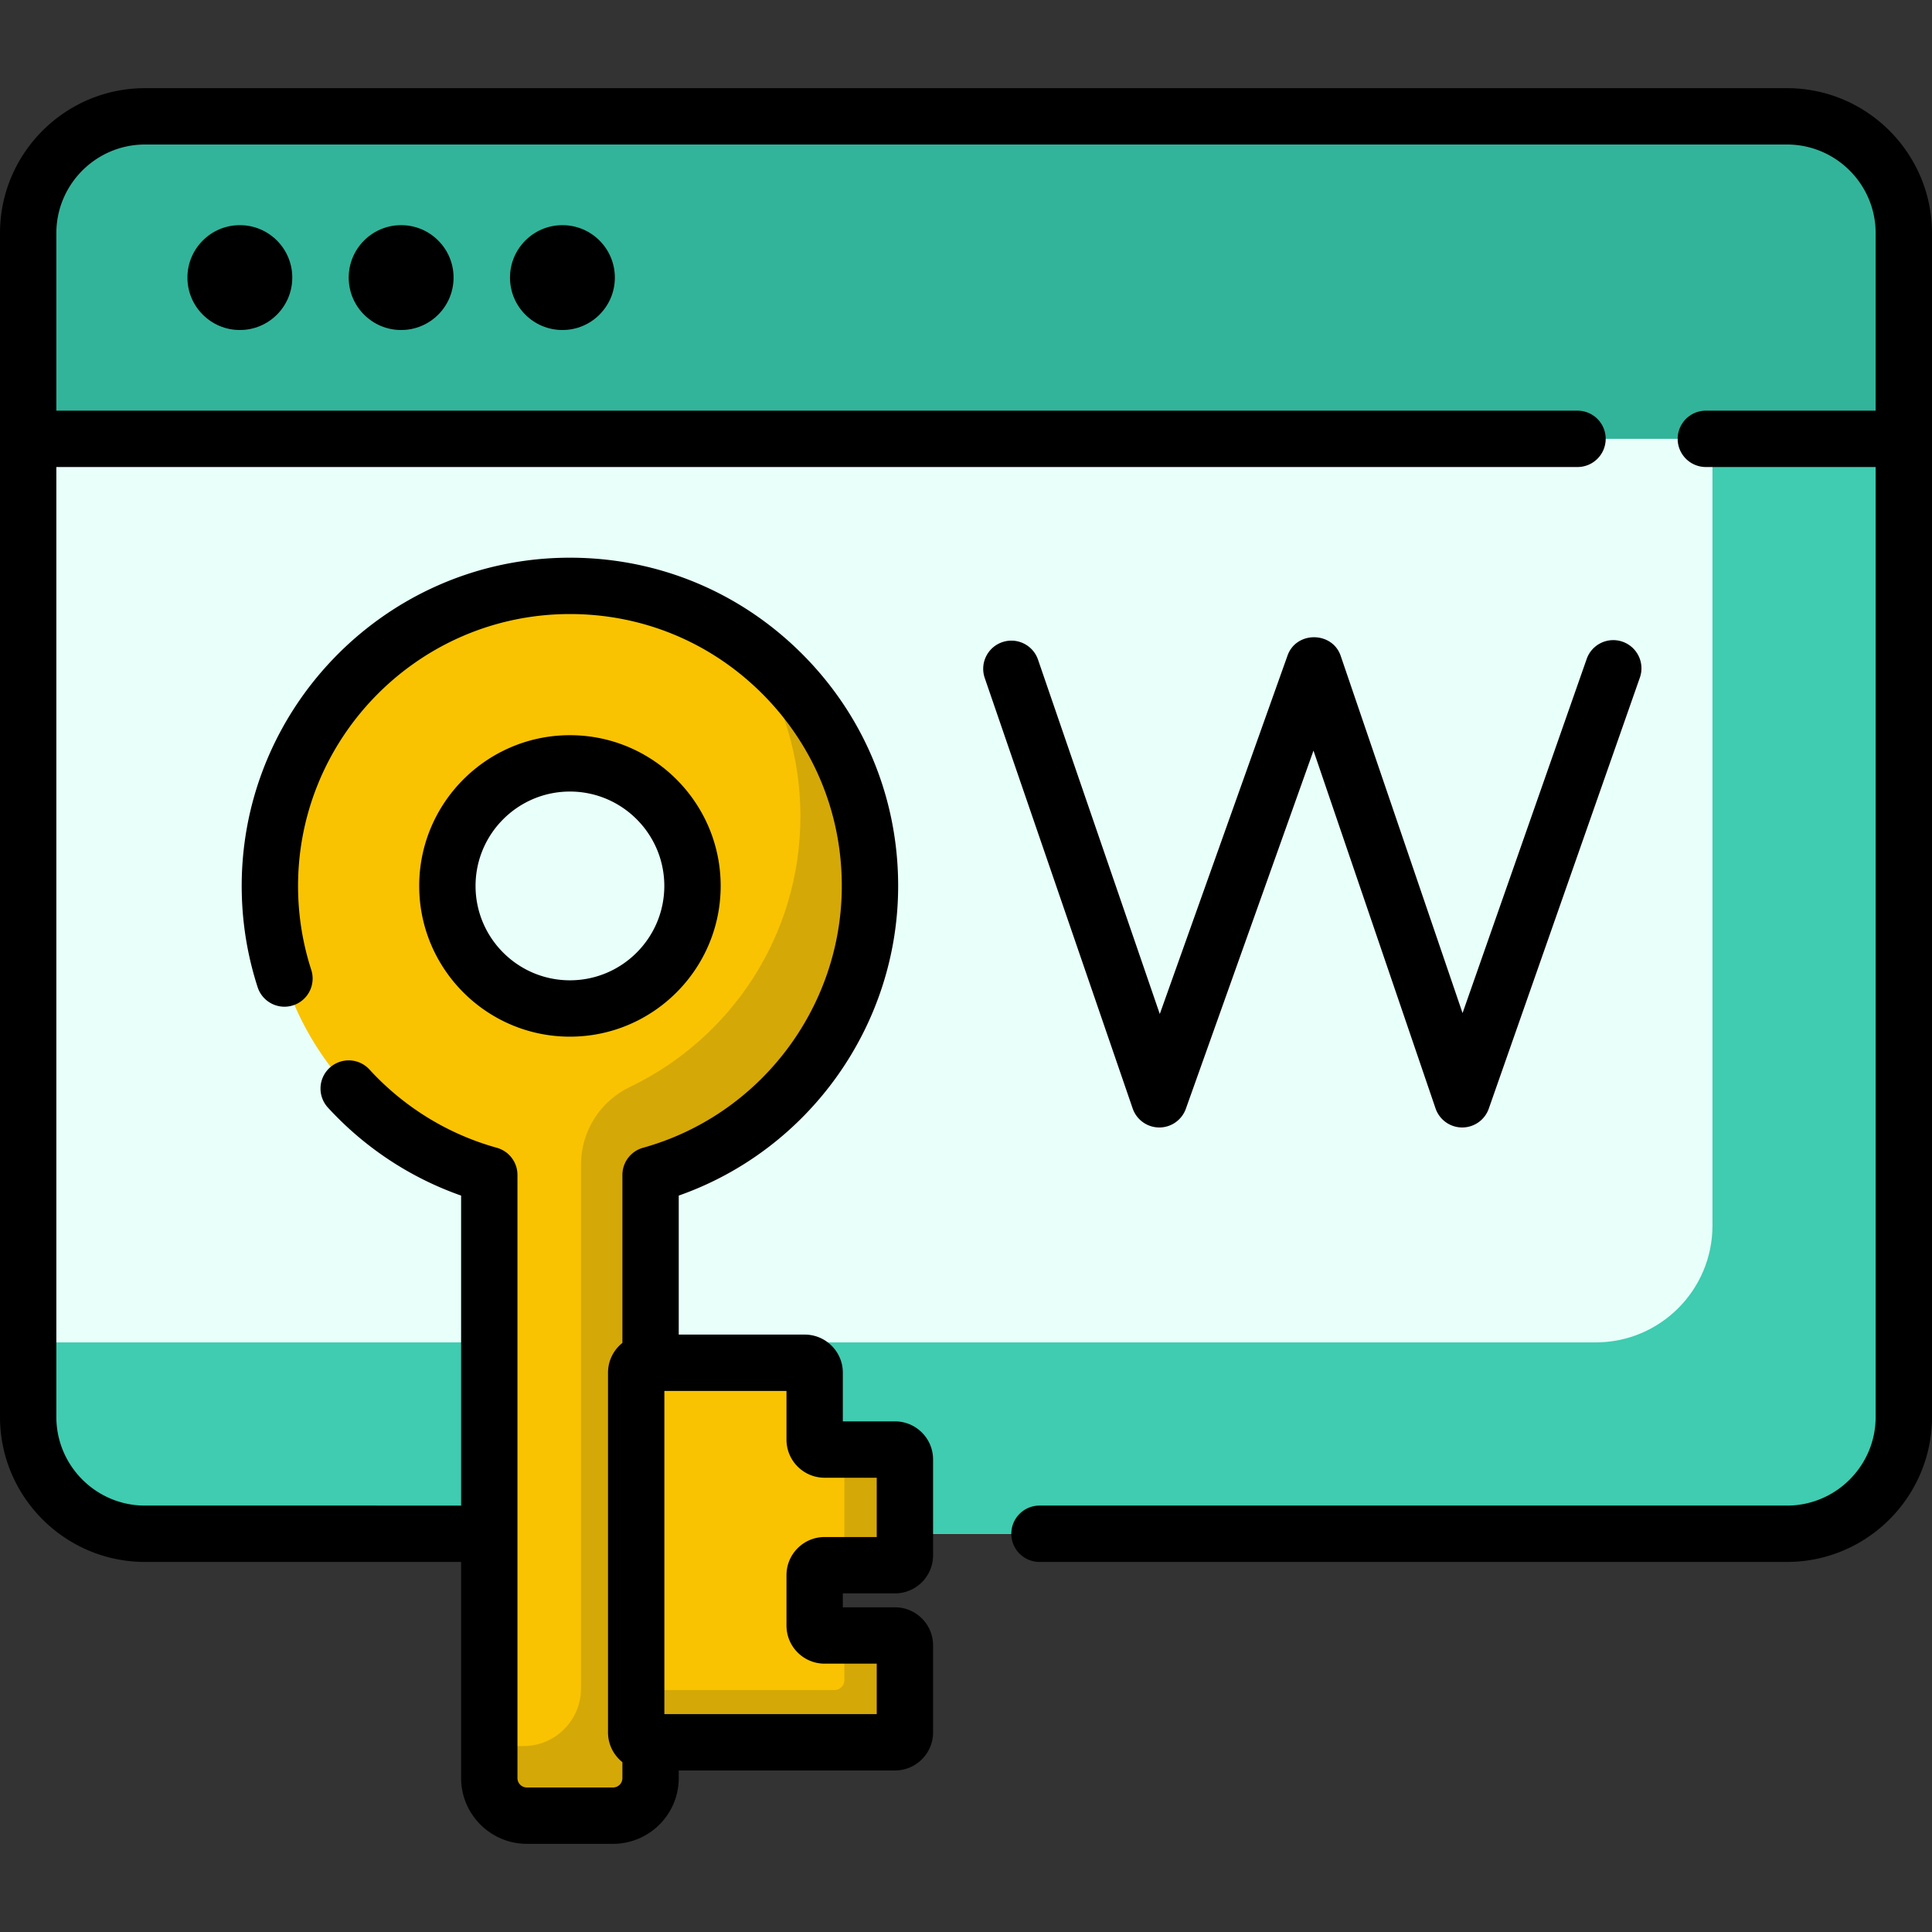
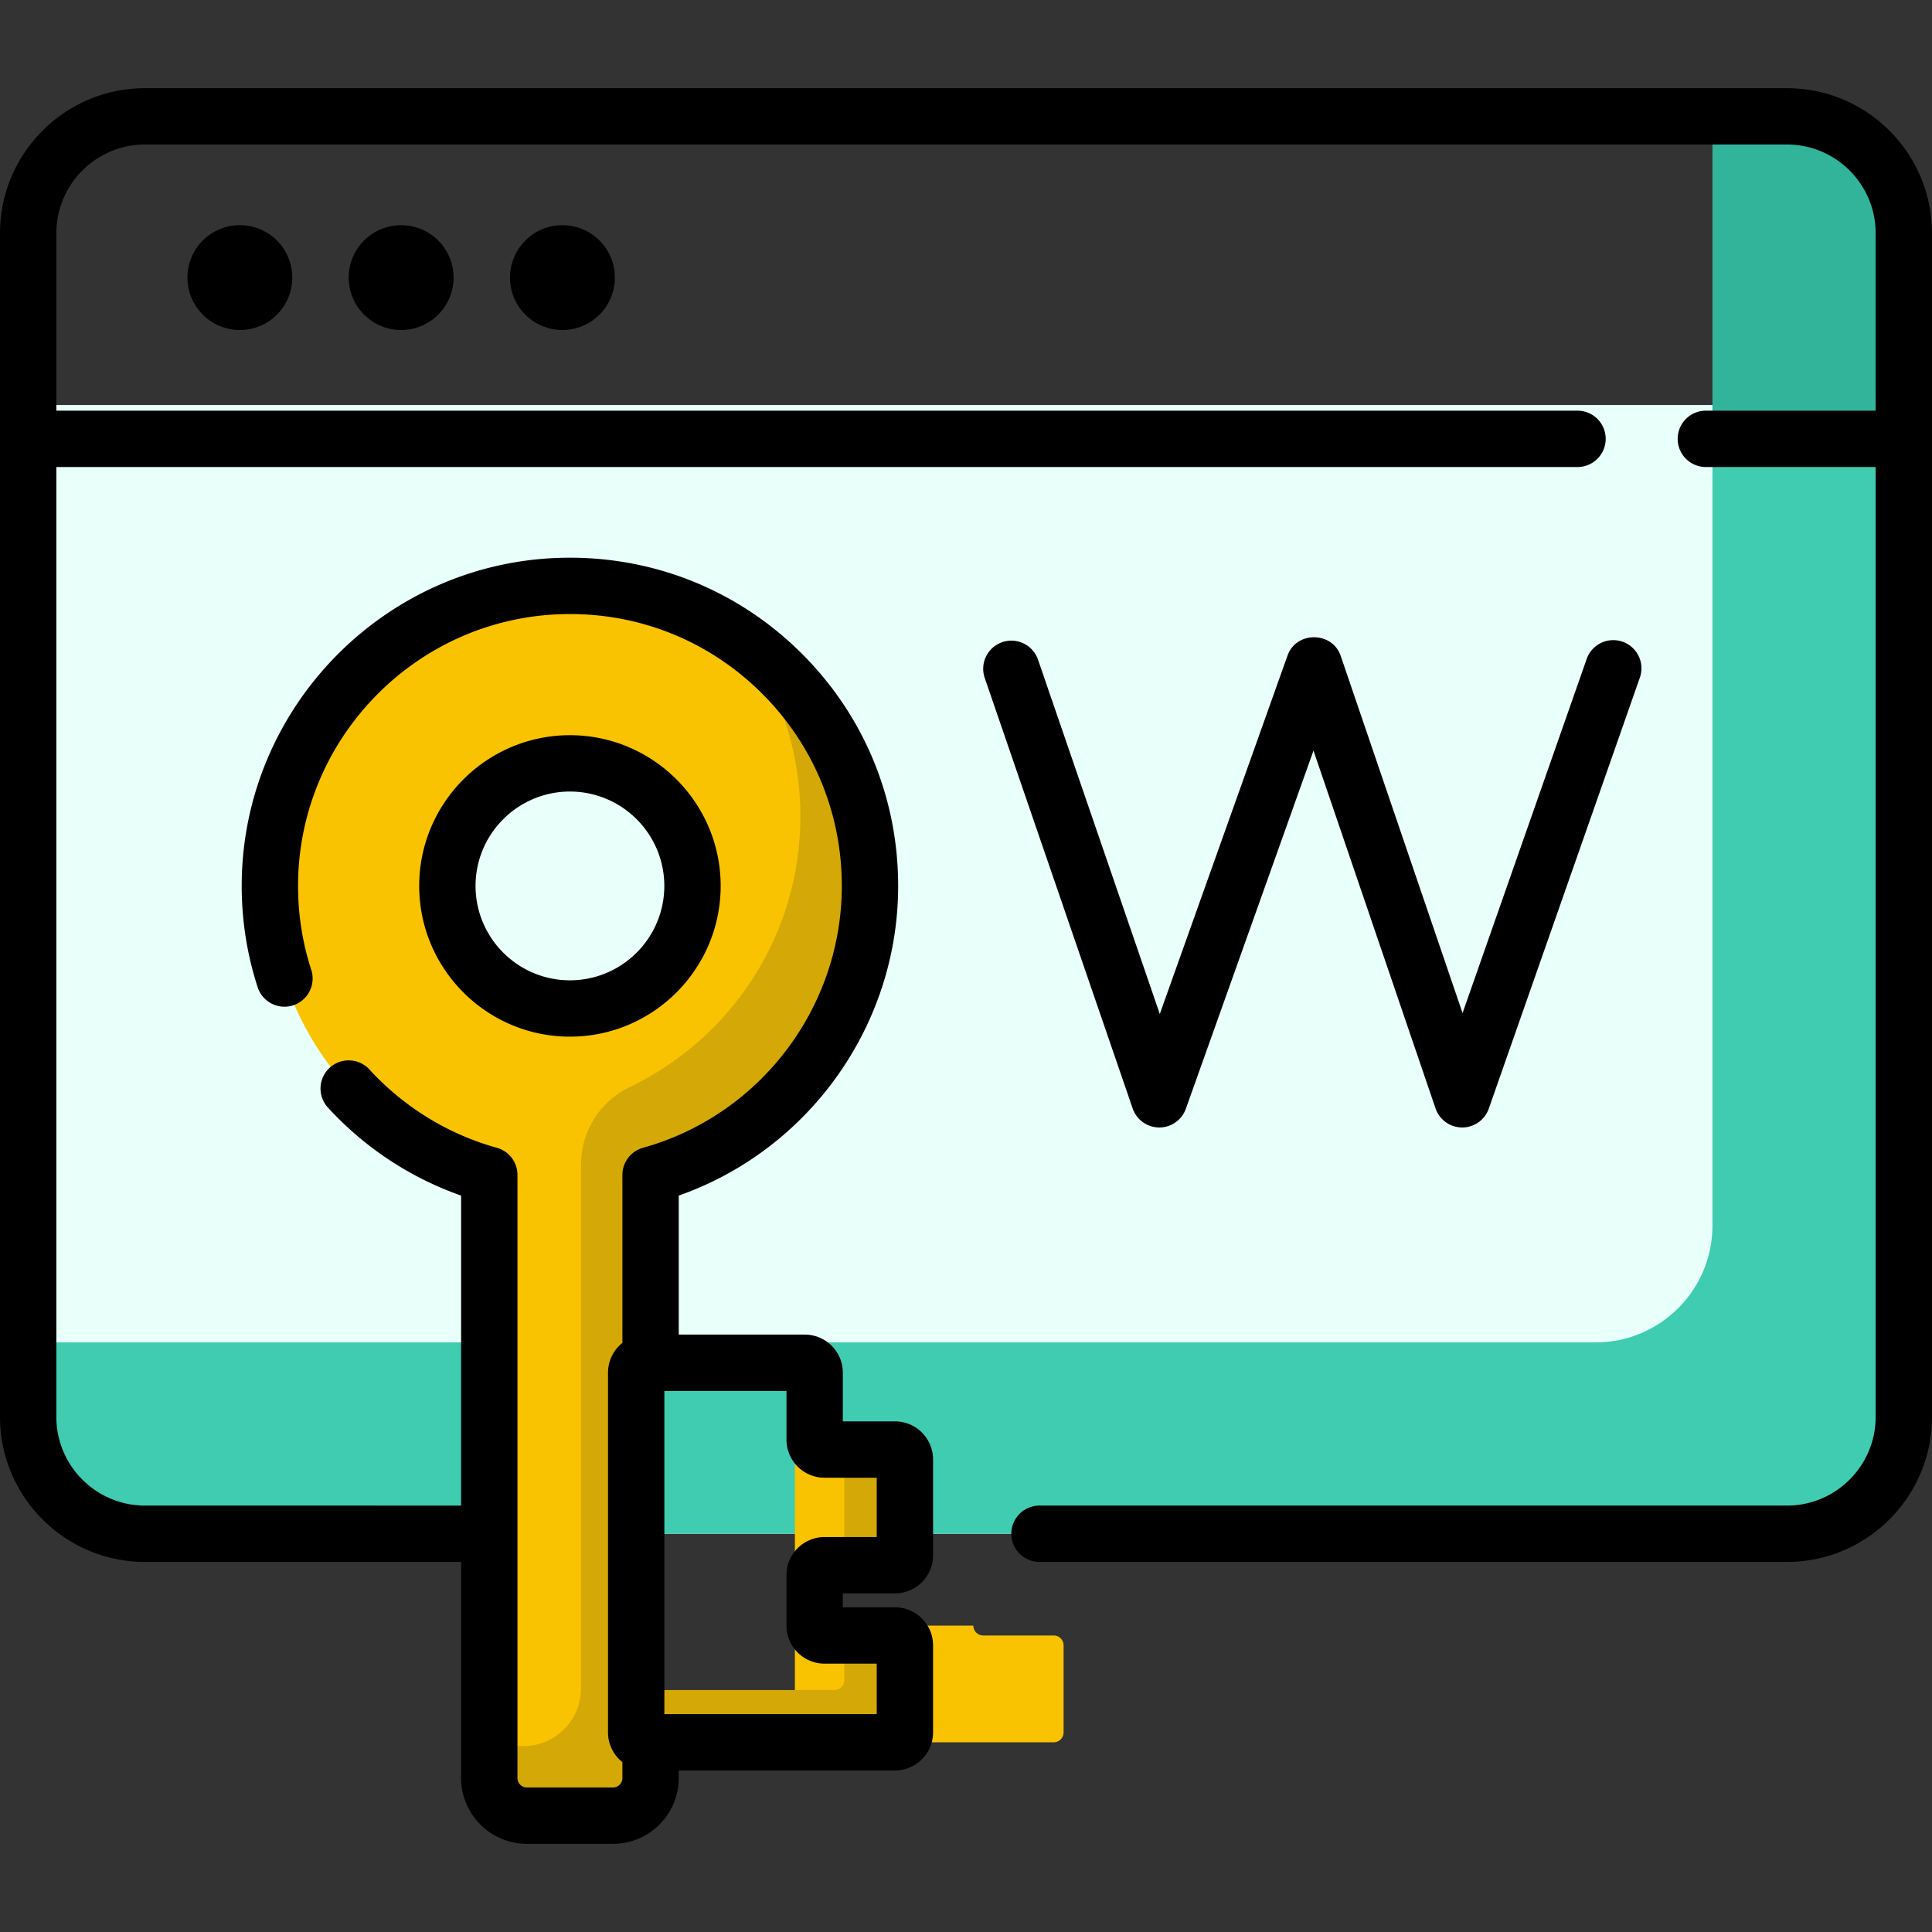
<svg xmlns="http://www.w3.org/2000/svg" version="1.1" width="50" height="50" x="0" y="0" viewBox="0 0 512 512" style="enable-background:new 0 0 512 512" xml:space="preserve" class="">
  <rect x="0" y="0" width="512" height="512" fill="#333333" stroke="none" />
  <g>
    <path fill="#E8FFFA" d="m12.444 107.333-4.978 8.966v259.196c0 17.104 13.866 30.97 30.97 30.97h435.128c17.104 0 30.97-13.866 30.97-30.97V116.299l-4.978-8.966z" opacity="1" data-original="#d8eafb" class="" />
    <path fill="#3FCCB0" d="M453.822 107.333v217.45c0 17.104-13.866 30.97-30.97 30.97H7.466v19.742c0 17.104 13.866 30.97 30.97 30.97h435.128c17.104 0 30.97-13.866 30.97-30.97V116.299l-4.978-8.966z" opacity="1" data-original="#b3d8fb" class="" />
-     <path fill="#32B49A" d="M473.564 30.83H38.436c-17.104 0-30.97 13.866-30.97 30.97v54.498h497.068V61.8c0-17.104-13.866-30.97-30.97-30.97z" opacity="1" data-original="#1690fb" class="" />
    <path fill="#32B49A" d="M473.564 30.83h-19.742v85.468h50.712V61.8c0-17.104-13.866-30.97-30.97-30.97z" opacity="1" data-original="#0571f9" class="" />
-     <path fill="#F9C301" d="M215.893 430.798v-13.381a2.62 2.62 0 0 1 2.621-2.621h18.674a2.62 2.62 0 0 0 2.621-2.621v-25.409a2.62 2.62 0 0 0-2.621-2.621h-18.674a2.62 2.62 0 0 1-2.621-2.621v-17.755a2.621 2.621 0 0 0-2.621-2.621h-42.054a2.621 2.621 0 0 0-2.621 2.621v95.335a2.62 2.62 0 0 0 2.621 2.621h65.97a2.62 2.62 0 0 0 2.621-2.621V436.04a2.62 2.62 0 0 0-2.621-2.621h-18.674a2.62 2.62 0 0 1-2.621-2.621z" opacity="1" data-original="#f9c301" class="" />
+     <path fill="#F9C301" d="M215.893 430.798v-13.381a2.62 2.62 0 0 1 2.621-2.621h18.674a2.62 2.62 0 0 0 2.621-2.621v-25.409a2.62 2.62 0 0 0-2.621-2.621h-18.674a2.62 2.62 0 0 1-2.621-2.621v-17.755a2.621 2.621 0 0 0-2.621-2.621a2.621 2.621 0 0 0-2.621 2.621v95.335a2.62 2.62 0 0 0 2.621 2.621h65.97a2.62 2.62 0 0 0 2.621-2.621V436.04a2.62 2.62 0 0 0-2.621-2.621h-18.674a2.62 2.62 0 0 1-2.621-2.621z" opacity="1" data-original="#f9c301" class="" />
    <path fill="#D4A806" d="M237.188 433.419h-13.432v11.838a2.62 2.62 0 0 1-2.621 2.621h-52.539v11.227a2.621 2.621 0 0 0 2.621 2.621h65.97a2.62 2.62 0 0 0 2.621-2.621V436.04a2.62 2.62 0 0 0-2.62-2.621zM237.188 384.145h-13.432v30.651h13.432a2.62 2.62 0 0 0 2.621-2.621v-25.409a2.621 2.621 0 0 0-2.621-2.621z" opacity="1" data-original="#d4a806" class="" />
    <path fill="#F9C301" d="M230.555 234.78c0-44.557-36.649-80.555-81.447-79.494-43.504 1.031-78.399 37.526-77.571 81.035.681 35.831 25.072 65.84 58.131 75.046v159.846c0 5.498 4.457 9.955 9.955 9.955h22.832c5.498 0 9.955-4.457 9.955-9.955V311.368c33.531-9.338 58.145-40.079 58.145-76.588zm-79.516 32.479c-17.937 0-32.479-14.541-32.479-32.479s14.541-32.479 32.479-32.479c17.937 0 32.479 14.541 32.479 32.479s-14.542 32.479-32.479 32.479z" opacity="1" data-original="#f9c301" class="" />
    <path fill="#D4A806" d="M197.273 170.107c9.332 13.03 14.843 28.984 14.843 46.234 0 31.63-18.475 58.93-45.218 71.735-7.91 3.787-12.928 11.794-12.928 20.564v138.823c0 8.433-6.836 15.268-15.268 15.268h-9.034v8.484c0 5.498 4.457 9.955 9.955 9.955h22.832c5.498 0 9.955-4.457 9.955-9.955V311.368c33.532-9.338 58.145-40.079 58.145-76.588 0-26.665-13.139-50.247-33.282-64.673z" opacity="1" data-original="#d4a806" class="" />
    <path d="M473.564 23.364H38.436C17.243 23.364 0 40.607 0 61.8v313.694c0 21.193 17.243 38.436 38.436 38.436h83.765v57.284c0 9.606 7.815 17.421 17.421 17.421h22.832c9.606 0 17.421-7.815 17.421-17.421v-2.023h57.312c5.562 0 10.087-4.525 10.087-10.087V436.04c0-5.562-4.525-10.087-10.087-10.087h-13.829v-3.69h13.829c5.562 0 10.087-4.525 10.087-10.087v-25.41c0-5.562-4.525-10.087-10.087-10.087h-13.829v-12.91c0-5.562-4.525-10.087-10.087-10.087h-33.396v-36.84c34.508-12.125 58.146-45.084 58.146-82.062 0-23.624-9.31-45.726-26.214-62.235-16.899-16.503-39.225-25.268-62.877-24.723-47.699 1.131-85.767 40.895-84.859 88.641a86.775 86.775 0 0 0 4.235 25.239 7.467 7.467 0 0 0 14.2-4.622 71.893 71.893 0 0 1-3.505-20.901c-.752-39.553 30.777-72.492 70.283-73.429 19.606-.465 38.092 6.808 52.089 20.478 14.003 13.675 21.715 31.983 21.715 51.551 0 32.22-21.664 60.756-52.682 69.395a7.467 7.467 0 0 0-5.463 7.193v44.517c-2.32 1.85-3.813 4.694-3.813 7.885v95.335c0 3.191 1.493 6.035 3.813 7.885v4.225a2.492 2.492 0 0 1-2.489 2.489h-22.832a2.492 2.492 0 0 1-2.489-2.489V311.368a7.467 7.467 0 0 0-5.464-7.193c-12.947-3.605-24.62-10.778-33.759-20.743a7.465 7.465 0 0 0-10.549-.456 7.464 7.464 0 0 0-.456 10.549c9.727 10.607 21.84 18.594 35.295 23.318v82.155H38.436c-12.96 0-23.503-10.544-23.503-23.503v-251.73h403.125a7.466 7.466 0 1 0 0-14.932H14.933V61.8c0-12.96 10.544-23.503 23.503-23.503h435.128c12.96 0 23.503 10.544 23.503 23.503v47.032h-45a7.466 7.466 0 1 0 0 14.932h45v251.73c0 12.96-10.543 23.503-23.503 23.503H275.475a7.466 7.466 0 1 0 0 14.932h198.089c21.194 0 38.436-17.243 38.436-38.436V61.8c0-21.193-17.243-38.436-38.436-38.436zm-255.05 368.248h13.829v15.718h-13.829c-5.562 0-10.087 4.525-10.087 10.087v13.381c0 5.562 4.525 10.087 10.087 10.087h13.829v13.374h-56.279v-85.645h32.363v12.91c-.001 5.563 4.524 10.088 10.087 10.088z" fill="#000000" opacity="1" data-original="#000000" class="" />
    <circle cx="63.564" cy="73.564" r="13.894" fill="#000000" opacity="1" data-original="#000000" class="" />
    <circle cx="106.306" cy="73.564" r="13.894" fill="#000000" opacity="1" data-original="#000000" class="" />
    <circle cx="149.048" cy="73.564" r="13.894" fill="#000000" opacity="1" data-original="#000000" class="" />
    <path d="M307.187 298.791h.043a7.466 7.466 0 0 0 7.033-4.96l33.824-94.912 32.345 94.816a7.468 7.468 0 0 0 7.036 5.056h.031a7.468 7.468 0 0 0 7.046-4.997l40.034-114.214a7.466 7.466 0 0 0-4.577-9.516c-3.889-1.367-8.152.684-9.516 4.576l-32.893 93.839-32.286-94.645c-2.197-6.517-11.766-6.663-14.1-.096l-33.85 94.984-32.271-93.905a7.466 7.466 0 0 0-9.487-4.634 7.466 7.466 0 0 0-4.634 9.487l39.203 114.079a7.468 7.468 0 0 0 7.019 5.042zM190.984 234.78c0-22.026-17.919-39.945-39.945-39.945s-39.945 17.919-39.945 39.945 17.919 39.945 39.945 39.945 39.945-17.919 39.945-39.945zm-64.958 0c0-13.792 11.22-25.012 25.012-25.012s25.012 11.22 25.012 25.012-11.22 25.012-25.012 25.012c-13.791.001-25.012-11.22-25.012-25.012z" fill="#000000" opacity="1" data-original="#000000" class="" />
  </g>
</svg>